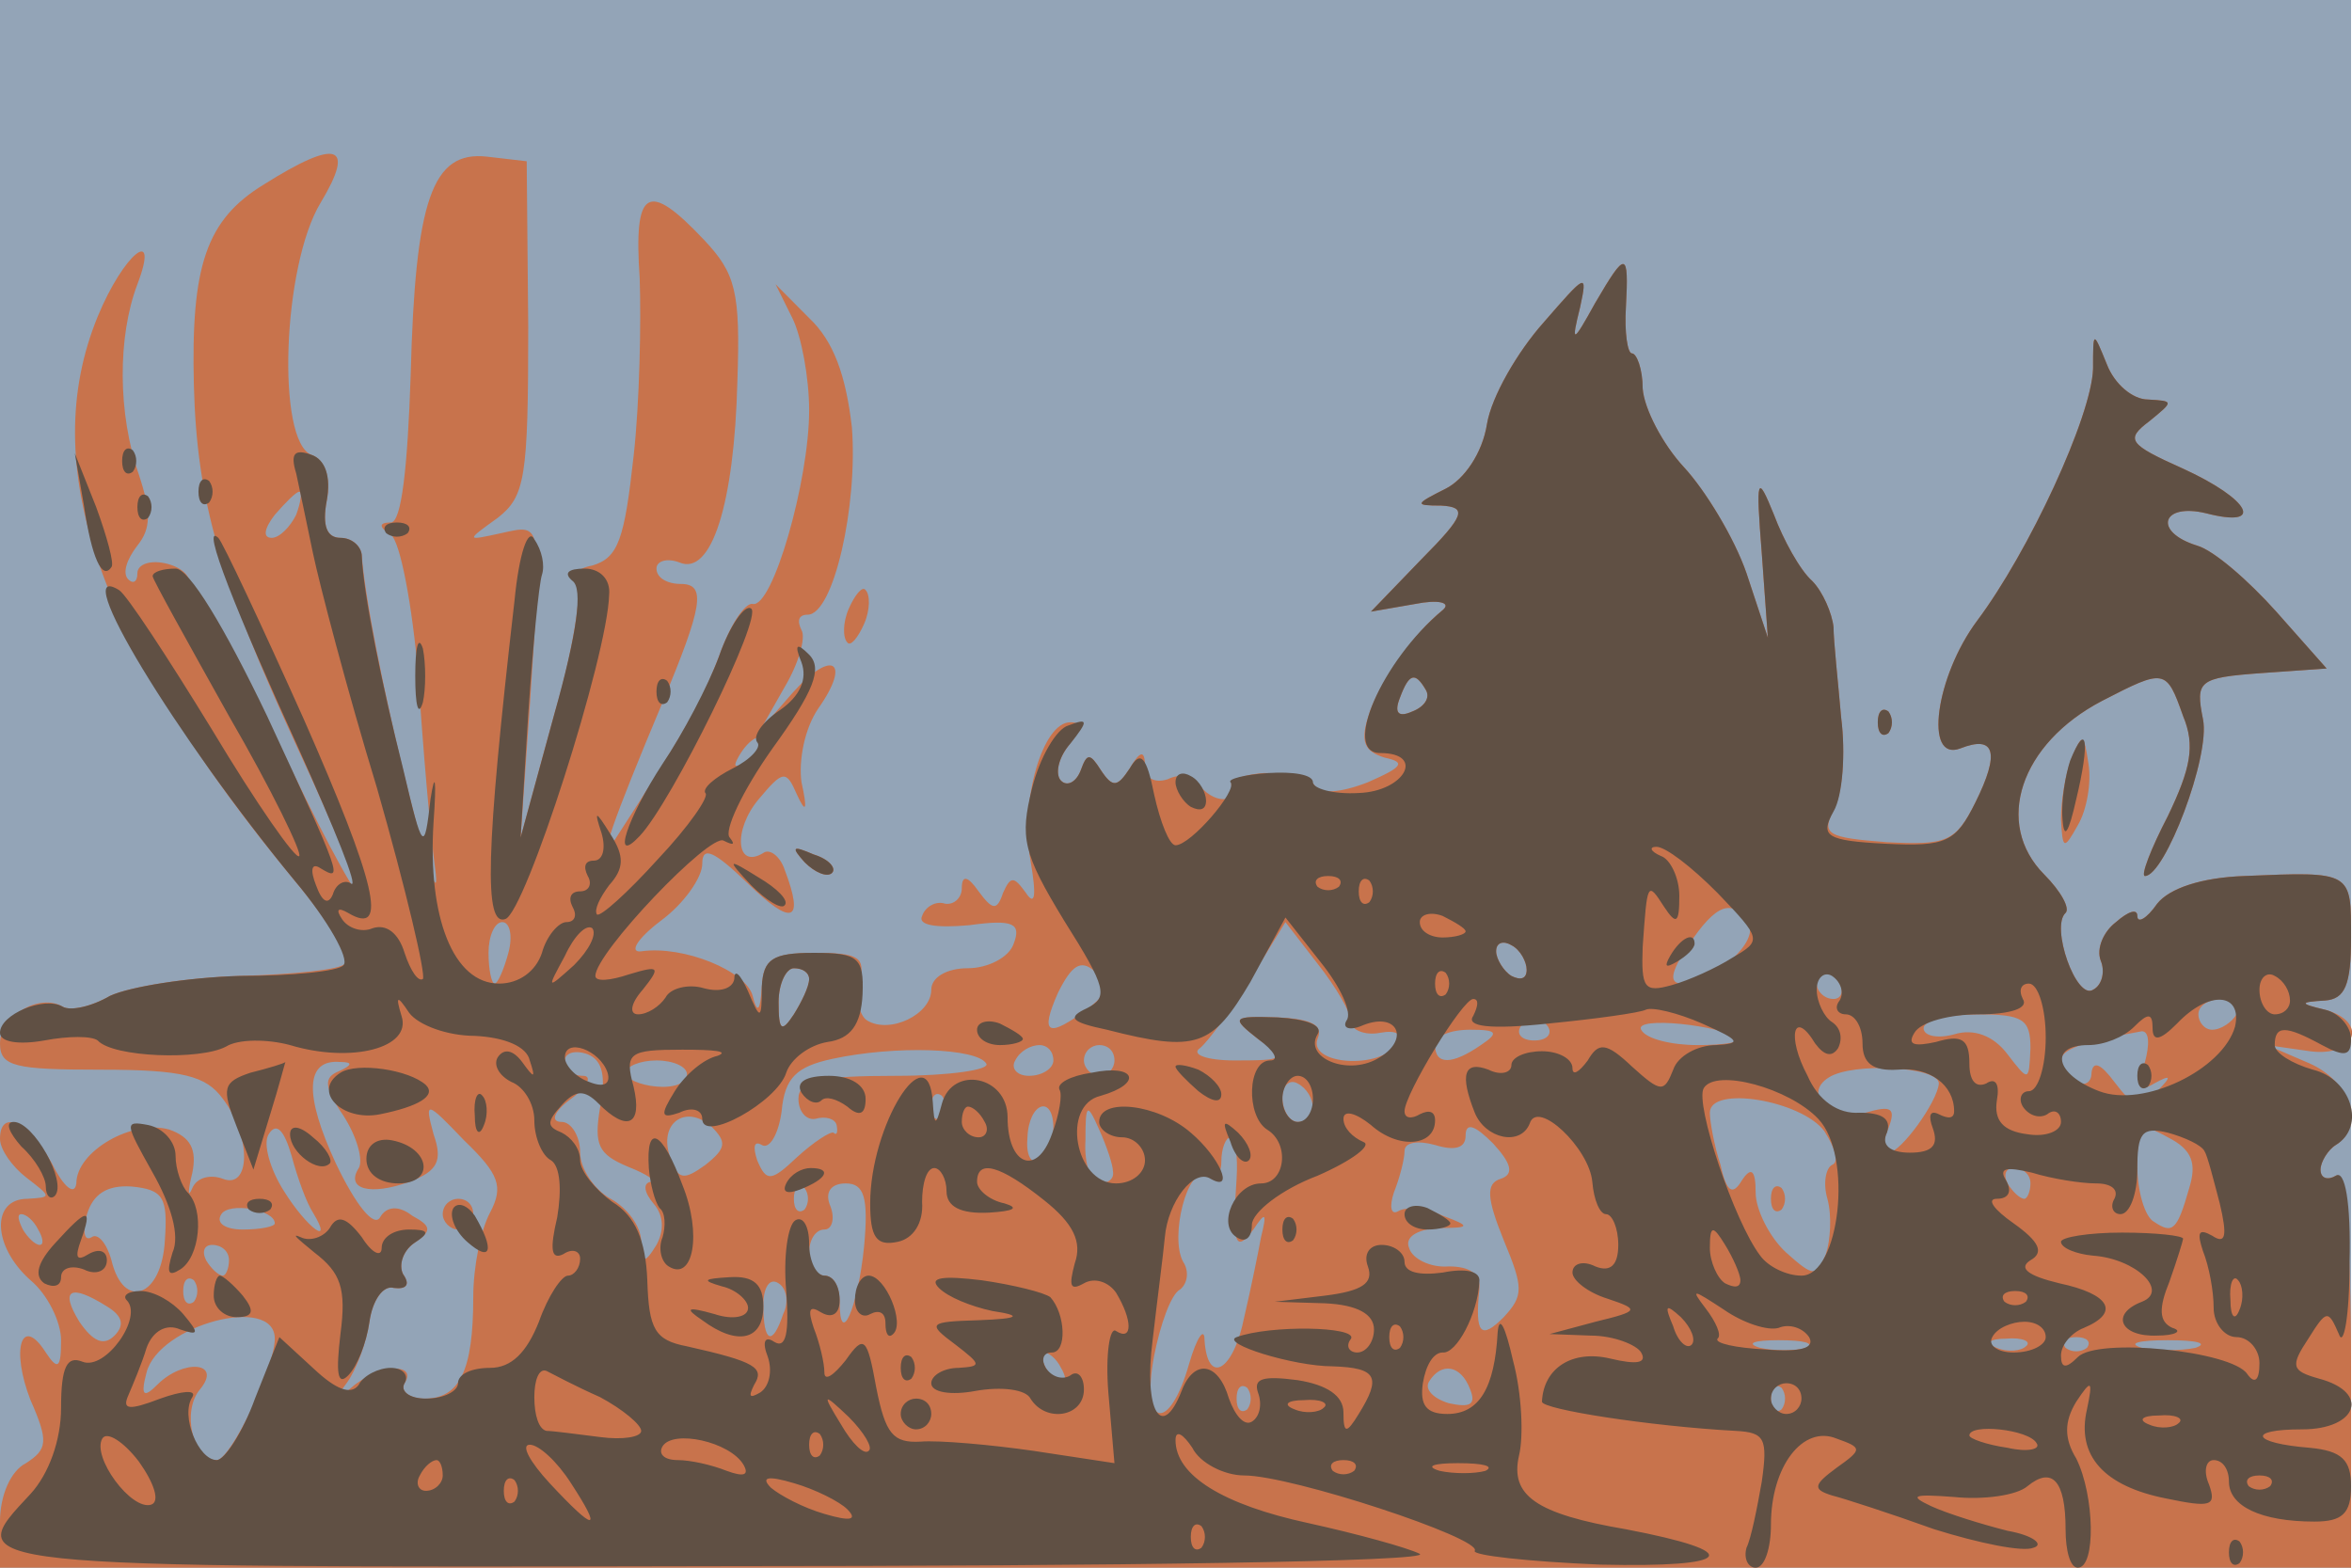
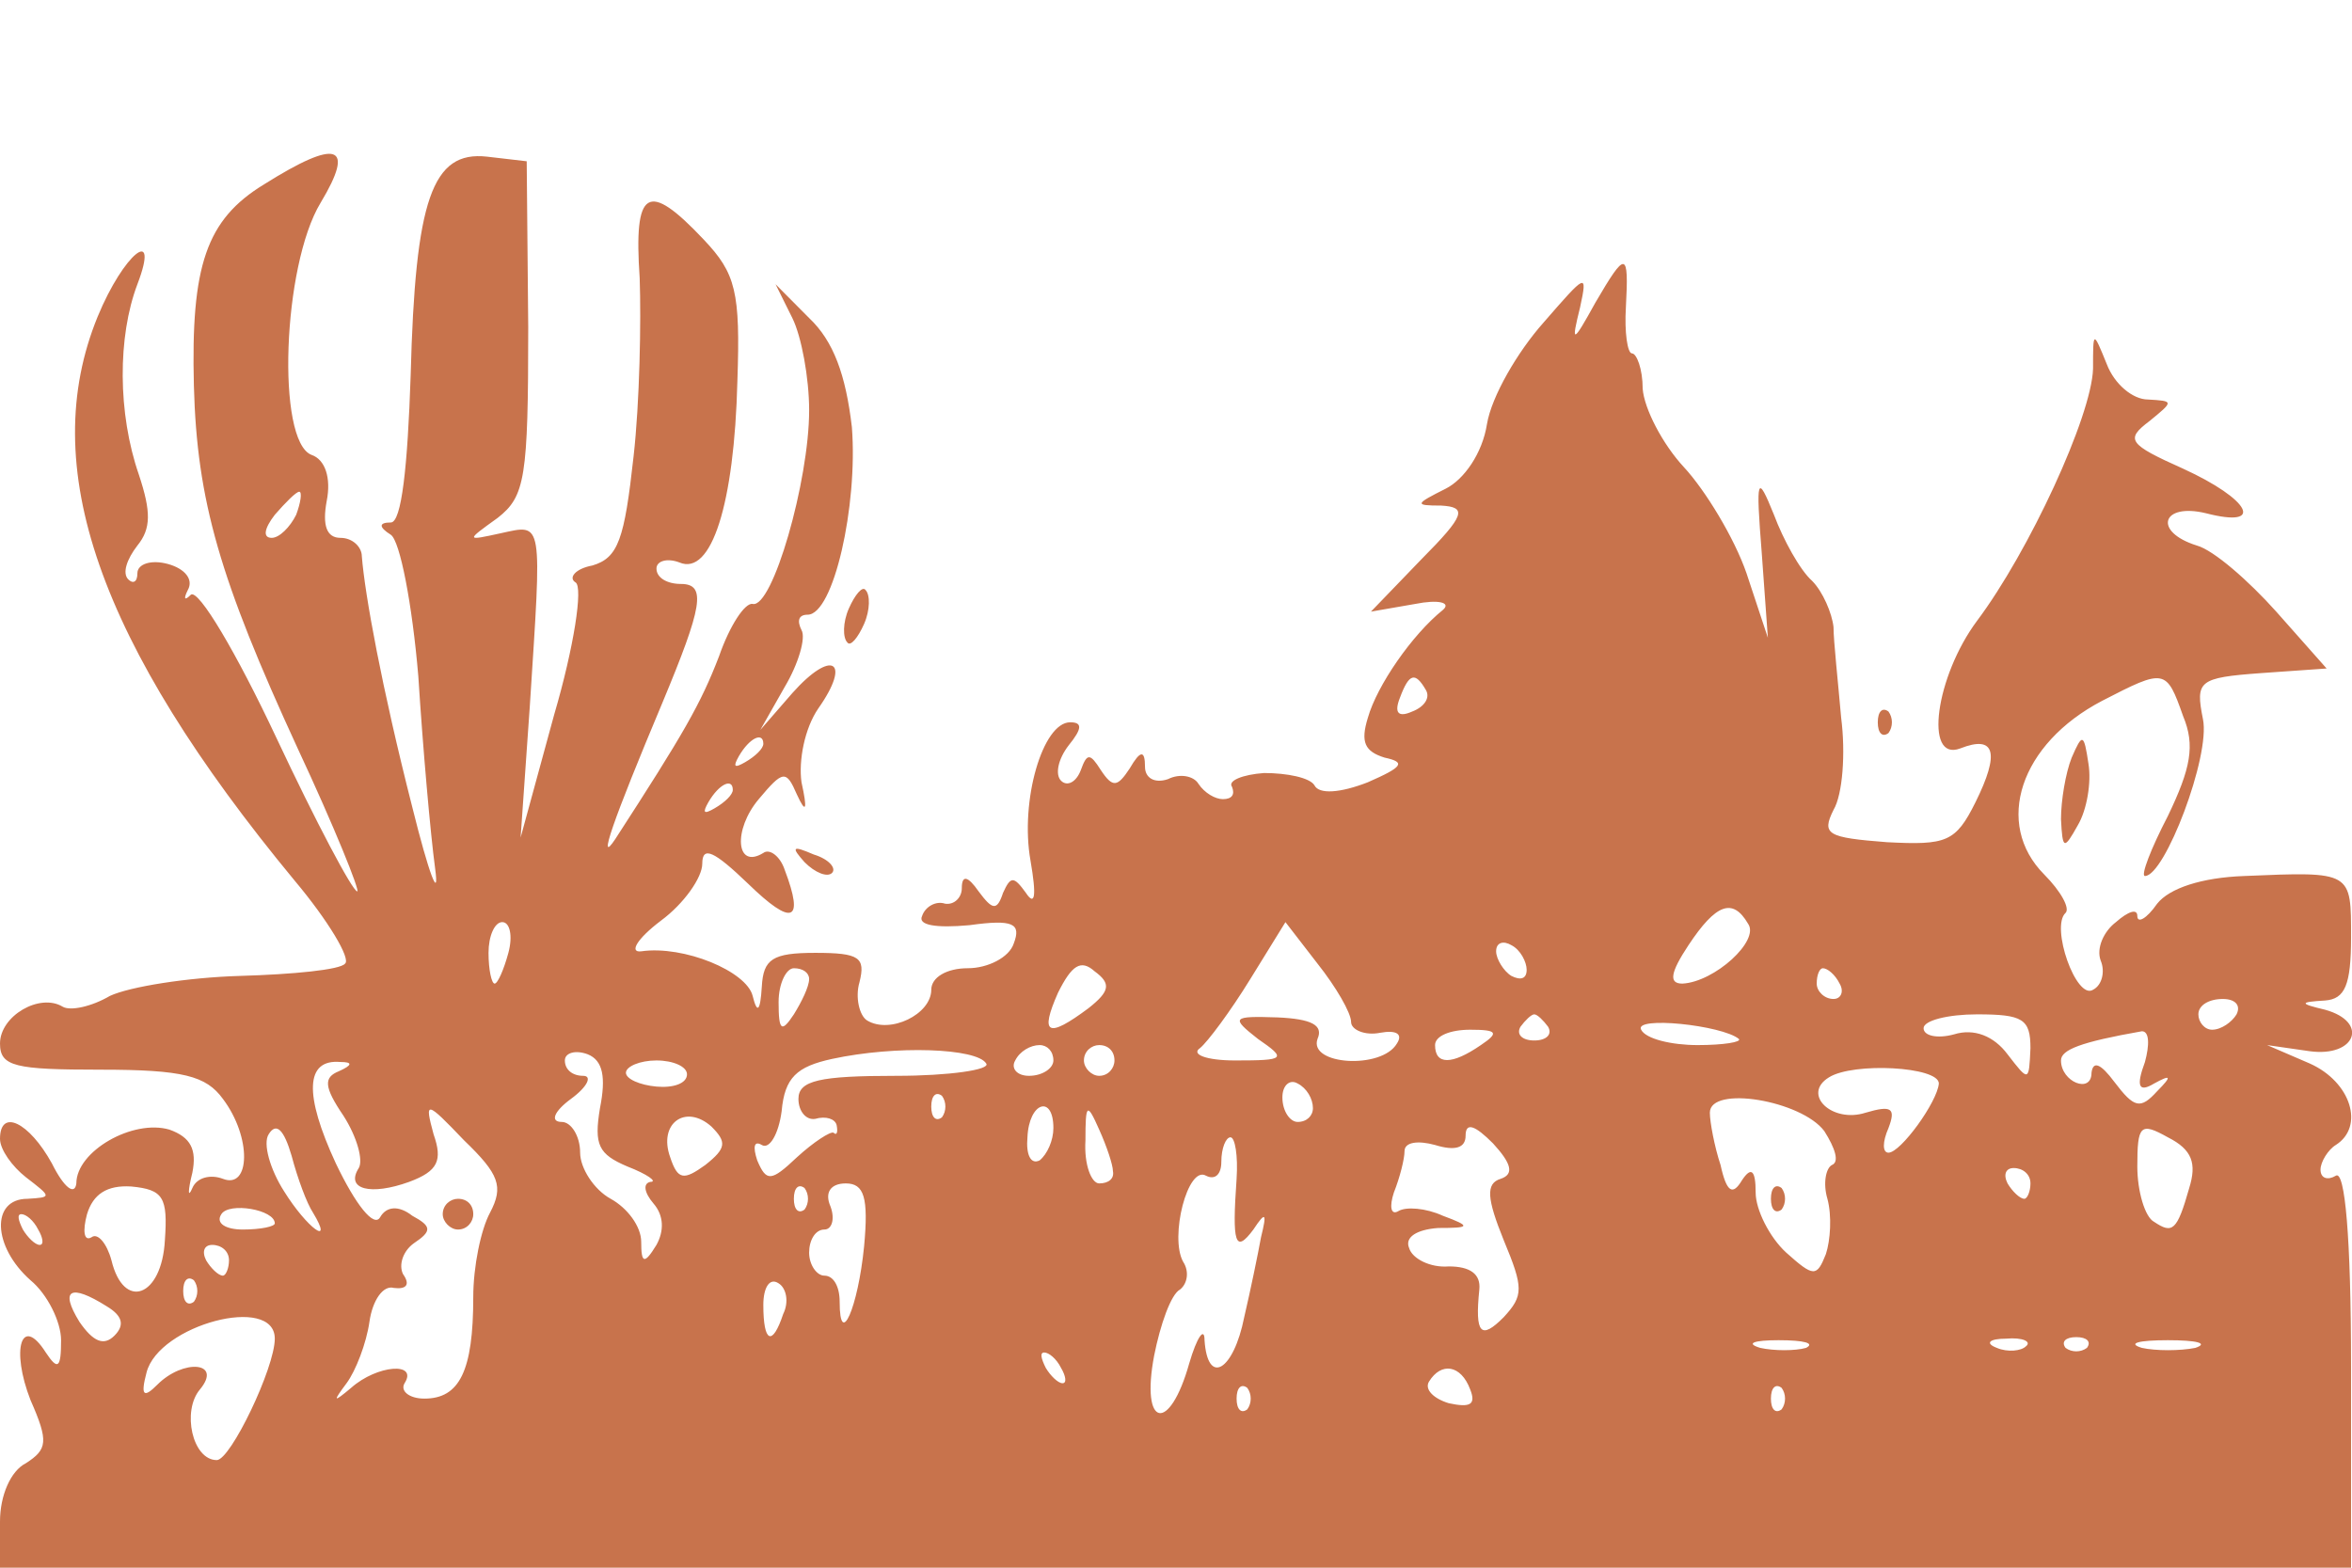
<svg xmlns="http://www.w3.org/2000/svg" width="1536" height="1024">
  <g>
    <svg width="1536" height="1024" />
    <svg width="1536" height="1024" version="1.0" viewBox="0 0 1536 1024">
      <g fill="#93a4b7" transform="matrix(.997 0 0 -1.004 0 1024)">
-         <path d="M0 510V0h1540v1020H0V510z" />
-       </g>
+         </g>
    </svg>
    <svg width="1536" height="1024" version="1.0" viewBox="0 0 1536 1024">
      <g fill="#c8734c" transform="matrix(.997 0 0 -1.004 0 1024)">
        <path d="M173 900c-38-23-48-53-46-131 2-75 17-126 68-236 24-51 41-93 39-93-3 0-27 45-53 100s-51 97-56 93c-4-4-5-3-2 3 4 7-2 14-13 17s-20 0-20-6-3-7-6-4c-4 4-1 13 6 22 9 11 9 22 1 46-14 40-14 90-1 124 15 39-9 20-26-21-40-97 0-212 129-367 22-26 37-51 33-54-3-4-34-7-69-8-34-1-72-7-85-13-12-7-26-10-31-7-15 9-41-6-41-24 0-15 10-17 66-17 54 0 69-4 80-19 19-25 18-59 0-52-8 3-17 1-20-6s-3-2 0 10c3 15-1 23-15 28-24 7-61-14-61-35-1-8-8-3-16 13-15 27-34 36-34 16 0-7 8-18 17-25 17-13 17-13 1-14-24 0-23-31 2-53 11-9 20-27 20-39 0-18-2-20-10-8-16 25-23 2-10-31 12-27 11-32-3-41C7 63 0 47 0 30V0h1540v131c0 84-4 128-10 124-5-3-10-2-10 4 0 5 5 13 10 16 19 12 10 41-17 53l-28 12 28-4c30-4 39 19 10 27-17 4-17 5 0 6 13 1 17 10 17 41 0 43 1 43-70 40-28-1-49-8-57-18-7-10-13-13-13-8s-6 3-14-4c-8-6-13-17-10-25 3-7 1-16-5-19-11-7-28 41-18 50 3 3-3 14-14 25-33 33-16 85 38 113 41 21 42 21 53-10 8-19 5-34-10-65-11-21-18-39-15-39 13 0 43 78 38 102-5 25-3 27 38 30l43 3-33 37c-18 20-41 40-52 43-29 9-23 28 6 21 39-10 29 9-15 29-36 16-38 19-22 31 16 13 16 13-1 14-10 0-22 10-27 23-9 22-9 22-9-3-1-31-42-119-76-164-27-36-35-92-11-83 23 9 26-3 10-35-13-26-19-28-58-26-39 3-43 5-35 21 6 10 8 37 5 60-2 23-5 50-5 59-1 9-7 23-14 30-8 7-19 27-25 43-11 27-12 25-8-25l4-55-14 42c-8 23-27 54-41 69s-26 38-27 51c0 13-4 23-7 23s-5 14-4 30c2 37 0 37-20 3-15-27-16-27-10-3 5 23 4 22-24-10-17-19-34-48-37-66-3-19-15-36-27-42-20-10-21-11-3-11 17-1 16-6-13-35l-33-34 29 5c15 3 24 1 18-4-20-16-43-49-49-70-5-16-2-22 11-26 14-3 12-6-11-16-18-7-32-8-35-2-3 5-18 8-33 8-14-1-24-5-21-9 2-5 0-8-6-8-5 0-12 4-16 10-3 5-12 7-20 3-9-3-15 1-15 8 0 11-3 11-10-1-8-12-11-13-19-1-7 11-9 11-13 0-3-8-9-11-13-7s-2 14 5 23c9 11 9 15 1 15-18 0-33-51-26-90 4-23 3-30-3-21-8 11-10 11-15 0-4-12-7-11-16 1-7 10-11 11-11 2 0-6-5-11-11-10-6 2-13-2-15-8-3-6 9-8 31-6 29 4 34 1 29-12-3-9-17-16-30-16-14 0-24-6-24-14 0-16-27-29-42-20-5 3-8 15-5 25 4 16 0 19-29 19-28 0-34-4-35-22-1-16-3-18-6-6-4 16-45 33-73 29-8-1-3 8 13 20 15 11 27 28 27 37 0 12 8 8 30-13 29-28 37-25 24 9-3 9-10 14-14 11-18-11-20 15-3 35 16 19 18 19 25 3 6-13 7-10 3 8-2 14 2 35 11 48 22 31 9 39-17 10l-21-24 16 28c9 15 14 32 11 37-3 6-2 10 4 10 17 0 33 71 29 122-4 34-12 56-28 71l-22 22 11-22c6-12 11-39 11-60 0-46-24-129-37-126-5 1-15-14-22-34-12-31-23-50-68-119-12-18-2 11 31 89 26 62 29 77 12 77-9 0-16 4-16 10 0 5 7 7 15 4 21-9 36 38 38 118 2 58-1 70-22 92-37 39-46 33-42-25 1-28 0-81-4-116-6-54-10-66-27-71-11-2-16-8-11-11s-1-42-14-86l-22-80 6 85c8 123 9 119-19 113-23-5-23-5-2 10 18 14 20 26 20 124l-1 108-26 3c-36 4-47-28-50-142-2-60-6-96-13-96-8 0-8-3 0-8 6-4 14-45 18-92 3-47 8-103 11-125s-4-4-15 40c-20 78-31 138-33 163 0 6-6 12-14 12-9 0-12 8-9 24 3 15-1 27-10 30-23 9-19 123 6 164 23 38 11 42-37 12zm21-215c-4-8-11-15-16-15-6 0-5 6 2 15 7 8 14 15 16 15s1-7-2-15zm740-114c3-5-1-11-9-14-9-4-12-1-8 9 6 16 10 17 17 5zm-434-35c0-3-5-8-12-12s-8-3-4 4c7 12 16 16 16 8zm-20-30c0-3-5-8-12-12s-8-3-4 4c7 12 16 16 16 8zm665-87c8-11-22-38-43-39-9 0-8 7 4 25 18 27 29 31 39 14zm-812-19c-3-11-7-20-9-20s-4 9-4 20 4 20 9 20 7-9 4-20zm552-45c0-5 9-9 19-7 11 2 15-1 11-7-10-17-58-14-52 3 4 9-4 13-26 14-30 1-31 0-13-14 19-13 18-14-15-14-19 0-29 4-23 8 5 4 20 24 33 45l23 37 21-27c12-15 22-32 22-38zm115 34c0-6-4-7-10-4-5 3-10 11-10 16 0 6 5 7 10 4 6-3 10-11 10-16zm-287-25c-27-20-32-17-20 10 9 18 15 22 24 14 11-8 10-13-4-24zm-183 19c0-5-5-15-10-23-8-12-10-11-10 8 0 12 5 22 10 22 6 0 10-3 10-7zm675-3c3-5 1-10-4-10-6 0-11 5-11 10 0 6 2 10 4 10 3 0 8-4 11-10zm260-20c-3-5-10-10-16-10-5 0-9 5-9 10 0 6 7 10 16 10 8 0 12-4 9-10zm-451-8c3-5-1-9-9-9s-12 4-9 9c3 4 7 8 9 8s6-4 9-8zm125-8c2-2-10-4-27-4s-34 4-37 10c-5 9 53 3 64-6zm191-6c-1-22-1-22-15-4-9 12-22 17-35 13-11-3-20-1-20 4s16 9 35 9c30 0 35-3 35-22zm-360 2c-19-13-30-13-30 0 0 6 10 10 23 10 18 0 19-2 7-10zm435-11c-6-16-4-20 6-14 11 6 12 5 2-5-11-12-15-11-28 6-9 12-14 14-15 6 0-14-20-6-20 8 0 7 13 12 53 19 5 0 5-9 2-20zM393 299c-4-24-1-30 18-38 13-5 20-10 15-10-5-1-4-7 2-14 7-8 7-18 2-27-8-13-10-12-10 2 0 10-9 22-20 28s-20 20-20 30c0 11-6 20-12 20-8 0-5 7 6 15s14 15 8 15c-7 0-12 4-12 10 0 5 7 7 15 4 10-4 12-15 8-35zm253 29c3-4-24-8-59-8-50 0-64-3-64-15 0-8 5-14 11-13 7 2 13 0 14-4 1-5 0-7-2-5-2 1-13-6-24-16-17-16-20-16-26-2-3 9-2 13 3 10s11 7 13 22c2 22 10 29 33 34 42 9 95 7 101-3zm44 2c0-5-7-10-16-10-8 0-12 5-9 10 3 6 10 10 16 10 5 0 9-4 9-10zm40 0c0-5-4-10-10-10-5 0-10 5-10 10 0 6 5 10 10 10 6 0 10-4 10-10zm-508-7c-10-4-10-10 3-29 9-14 13-29 10-34-9-14 8-18 33-9 19 7 22 14 16 31-6 22-5 22 20-4 23-22 26-30 17-47-6-11-11-35-11-55 0-48-9-66-32-66-10 0-16 5-13 10 9 14-18 12-35-3-12-10-12-9-3 3 6 8 13 26 15 40s9 24 16 22c8-1 11 2 6 9-3 6 0 15 7 20 12 8 12 11-1 18-9 7-17 6-21-1s-16 8-29 35c-21 45-20 68 3 66 8 0 8-2-1-6zm228-2c0-6-9-9-20-8s-20 5-20 9 9 8 20 8 20-4 20-9zm820-6c-1-12-25-45-33-45-4 0-4 7 0 16 5 13 2 15-15 10-22-7-42 12-24 23 16 10 72 7 72-4zm-410-16c0-5-4-9-10-9-5 0-10 7-10 16 0 8 5 12 10 9 6-3 10-10 10-16zm-243-6c-4-3-7 0-7 7s3 10 7 7c3-4 3-10 0-14zm578-9c7-11 10-20 5-22-4-2-6-12-3-22 3-11 2-27-1-36-6-15-8-15-26 1-11 10-20 28-20 39 0 15-3 17-9 8-6-10-10-8-14 10-4 12-7 28-7 34 0 18 60 8 75-12zm-733-22c-14-10-18-10-23 5-8 22 10 35 27 20 10-10 10-14-4-25zm228 24c0-8-4-17-9-21-6-3-9 4-8 15 1 23 17 28 17 6zm39-28c1-5-3-8-9-8-5 0-10 12-9 28 0 24 1 25 9 7 5-11 9-23 9-27zm-524-27c14-23-4-10-19 14-9 14-14 31-10 37 5 8 10 3 15-14 4-15 10-31 14-37zm778 22c-10-3-9-13 2-40 13-31 13-36 0-50-15-15-19-11-16 18 1 10-6 15-20 15-12-1-24 5-26 12-3 7 5 12 19 13 21 0 22 1 3 8-11 5-24 6-29 3s-6 3-3 12c4 10 7 22 7 27 0 6 9 7 20 4 13-4 20-2 20 6 0 9 6 7 18-5 12-13 14-20 5-23zm451-6c-8-28-11-30-23-22-6 3-11 20-11 36 0 27 2 29 20 19 16-8 19-17 14-33zm-624 6c-3-42-1-49 11-33 8 12 9 11 5-5-2-11-7-35-11-52-7-35-24-45-26-15 0 9-5 2-10-15-13-46-32-42-23 5 4 20 11 40 17 43 5 4 6 12 2 18-9 16 3 63 15 56 6-3 10 1 10 9 0 9 3 16 6 16s5-12 4-27zm520-3c0-5-2-10-4-10-3 0-8 5-11 10-3 6-1 10 4 10 6 0 11-4 11-10zM108 213c-2-37-27-46-35-13-3 11-9 18-13 15-5-3-6 4-3 15 4 13 13 19 29 18 21-2 24-7 22-35zm419 20c-4-3-7 0-7 7s3 10 7 7c3-4 3-10 0-14zm39-24c-4-40-16-67-16-36 0 10-4 17-10 17-5 0-10 7-10 15s4 15 10 15c5 0 7 7 4 15-4 9 0 15 10 15 12 0 15-9 12-41zm-386 15c0-2-9-4-21-4-11 0-18 4-14 10 5 8 35 3 35-6zm-155-4c3-5 4-10 1-10s-8 5-11 10c-3 6-4 10-1 10s8-4 11-10zm125-20c0-5-2-10-4-10-3 0-8 5-11 10-3 6-1 10 4 10 6 0 11-4 11-10zm-23-27c-4-3-7 0-7 7s3 10 7 7c3-4 3-10 0-14zm386-8c-7-21-13-19-13 6 0 11 4 18 10 14 5-3 7-12 3-20zm-443 5c10-6 12-12 5-19s-14-4-23 9c-13 21-6 25 18 10zm110-21c0-19-29-79-38-79-16 0-23 32-11 46 15 18-11 20-28 3-9-9-11-7-7 8 8 31 84 51 84 22zm1003-6c-7-2-21-2-30 0-10 3-4 5 12 5 17 0 24-2 18-5zm144 1c-3-3-12-4-19-1-8 3-5 6 6 6 11 1 17-2 13-5zm40-1c-4-3-10-3-14 0-3 4 0 7 7 7s10-3 7-7zm71 0c-10-2-26-2-35 0-10 3-2 5 17 5s27-2 18-5zm-743-13c3-5 4-10 1-10s-8 5-11 10c-3 6-4 10-1 10s8-4 11-10zm268-14c4-10 0-12-14-9-10 3-16 9-13 14 8 13 21 11 27-5zm-146-13c-4-3-7 0-7 7s3 10 7 7c3-4 3-10 0-14zm350 0c-4-3-7 0-7 7s3 10 7 7c3-4 3-10 0-14zM290 230c0-5 5-10 10-10 6 0 10 5 10 10 0 6-4 10-10 10-5 0-10-4-10-10zm870 10c0-7 3-10 7-7 3 4 3 10 0 14-4 3-7 0-7-7zM556 624c-4-9-4-19-1-22 2-3 7 3 11 12s4 19 1 22c-2 3-7-3-11-12zm674-74c0-7 3-10 7-7 3 4 3 10 0 14-4 3-7 0-7-7zm127-23c-4-10-7-28-7-40 1-20 2-20 11-4 6 10 9 28 7 40-3 20-4 20-11 4zm-830-68c7-7 15-10 18-7s-2 9-12 12c-14 6-15 5-6-5z" />
      </g>
    </svg>
    <svg width="1536" height="1024" version="1.0" viewBox="0 0 1536 1024">
      <g fill="#605044" transform="matrix(.997 0 0 -1.004 0 1024)">
-         <path d="M1045 823c-15-27-16-27-10-3 5 23 4 22-24-10-17-19-34-48-37-66-3-19-15-36-27-42-20-10-21-11-3-11 17-1 16-6-13-35l-33-34 29 5c15 3 24 1 18-4-40-33-66-93-41-93 30 0 16-25-14-26-17-1-30 3-30 7 0 5-13 7-29 6s-27-4-25-6c5-5-26-41-36-41-4 0-10 15-14 33-5 25-9 29-16 17-8-12-11-13-19-1-7 11-9 11-13 0-3-8-9-11-13-7s-2 15 6 24c12 15 12 17-1 12-8-2-19-21-24-41-8-32-6-42 21-86 28-44 29-50 15-57-13-6-11-9 13-14 59-15 69-11 94 31l23 42 23-29c13-16 21-33 17-38-3-5 2-7 11-3 23 9 31-10 9-22-20-11-48 1-39 16 4 6-8 10-26 11-30 1-31 0-13-14 11-8 14-14 8-14-15 0-16-36-2-45 15-9 12-35-4-35-17 0-29-27-16-35 6-4 10 0 10 8s19 23 43 32c23 10 36 20 30 22-7 3-13 9-13 15s8 4 18-4c18-16 42-14 42 3 0 6-4 7-10 4-5-3-10-3-10 2 0 11 38 73 45 73 4 0 3-5 0-11-5-7 11-9 49-5 31 3 60 7 64 9s21-2 37-9c25-11 26-13 9-14-12 0-25-7-28-16-6-15-8-15-27 2-17 16-22 16-29 4-6-8-10-10-10-5 0 6-9 11-20 11s-20-4-20-9-7-7-15-3c-16 6-19-3-9-28 7-17 30-22 36-7 5 16 39-16 41-38 1-12 5-21 9-21s8-9 8-20c0-13-5-18-15-14-8 4-15 2-15-4 0-5 10-13 23-17 21-7 21-8-8-15l-30-8 27-1c15 0 30-6 33-11 4-7-3-8-20-4-25 6-44-6-45-28 0-5 71-16 127-19 19-1 21-5 17-33-3-17-7-37-10-43-2-7 1-13 6-13 6 0 10 13 10 28 0 38 21 65 43 56 17-6 17-7 0-19-15-11-16-14-3-18 8-2 39-12 67-22 29-9 58-15 65-12 7 2 0 8-17 11-16 4-39 11-50 16-15 7-12 8 15 6 19-2 41 1 48 7 16 13 25 4 25-28 0-14 3-25 8-25 12 0 11 47-1 71-8 13-8 24 0 37 10 15 11 14 7-5-7-30 11-50 52-58 29-6 33-5 28 9-4 9-2 16 3 16 6 0 10-6 10-14 0-16 21-26 56-26 18 0 24 5 24 23 0 17-6 23-27 25-38 3-42 12-5 12 36 0 45 24 11 33-18 5-19 8-7 26 12 19 13 19 20 3 3-9 7 11 7 46 1 40-3 61-9 57-5-3-10-2-10 4 0 5 5 13 10 16 20 12 10 43-15 49-14 4-25 11-25 16 0 13 7 13 31 0 15-8 19-7 19 4 0 8-8 17-17 19-17 4-17 5 0 6 13 1 17 10 17 41 0 43 1 43-70 40-28-1-49-8-57-18-7-10-13-13-13-8s-6 3-14-4c-8-6-13-17-10-25 3-7 1-16-5-19-11-7-28 41-18 50 3 3-3 14-14 25-33 33-16 85 38 113 41 21 42 21 53-10 8-19 5-34-10-65-11-21-18-39-15-39 13 0 43 78 38 102-5 25-3 27 38 30l43 3-33 37c-18 20-41 40-52 43-29 9-23 28 6 21 39-10 29 9-15 29-36 16-38 19-22 31 16 13 16 13-1 14-10 0-22 10-27 23-9 22-9 22-9-3-1-31-42-119-76-164-27-36-35-92-11-83 23 9 26-3 10-35-13-26-19-29-59-27-39 2-43 5-34 21 6 10 8 38 5 61-2 23-5 50-5 59-1 9-7 23-14 30-8 7-19 27-25 43-11 27-12 25-8-25l4-55-14 42c-8 23-27 54-41 69s-26 38-27 51c0 13-4 23-7 23s-5 14-4 30c2 37 0 37-20 3zM934 571c3-5-1-11-9-14-9-4-12-1-8 9 6 16 10 17 17 5zm191-132c29-30 29-31 10-42-11-7-29-15-40-18-18-5-20-2-19 25 3 42 3 43 14 26 8-12 10-11 10 7 0 12-6 24-12 26-7 3-8 6-3 6 6 0 23-13 40-30zm-248 4c-4-3-10-3-14 0-3 4 0 7 7 7s10-3 7-7zm20-10c-4-3-7 0-7 7s3 10 7 7c3-4 3-10 0-14zm63-19c0-2-7-4-15-4s-15 4-15 10c0 5 7 7 15 4 8-4 15-8 15-10zm40-25c0-6-4-7-10-4-5 3-10 11-10 16 0 6 5 7 10 4 6-3 10-11 10-16zm-53-16c-4-3-7 0-7 7s3 10 7 7c3-4 3-10 0-14zm258-4c-4-5-1-9 4-9 6 0 11-8 11-19 0-13 7-18 23-17 21 2 37-10 37-27 0-5-4-5-10-2s-7-1-4-9c4-11 0-16-15-16-13 0-19 5-15 13 3 9-3 13-18 13-14-1-27 8-34 24-14 26-9 44 5 21 6-8 11-9 15-3 3 6 2 13-4 17-5 3-10 13-10 21s5 12 10 9c6-4 8-11 5-16zm295 0c0-5-4-9-10-9-5 0-10 7-10 16 0 8 5 12 10 9 6-3 10-10 10-16zm-160-24c0-19-5-35-11-35-5 0-7-5-4-10 4-6 11-8 16-5 5 4 9 1 9-5s-10-10-22-8c-16 2-22 9-20 22 2 11-1 15-7 11-7-3-11 2-11 13 0 16-5 19-22 14-14-3-19-2-14 6 4 7 23 12 42 12 21 0 33 4 29 10-3 6-1 10 4 10 6 0 11-16 11-35zm124 7c-8-28-60-53-89-42s-33 30-7 30c10 0 23 5 30 12 9 9 12 9 12-1 0-9 5-8 16 3 21 22 43 20 38-2zm-604-47c0-8-4-15-10-15-5 0-10 7-10 15s5 15 10 15c6 0 10-7 10-15zm331-13c23-24 14-102-11-102-10 0-22 6-27 13-17 22-43 99-37 109 8 13 56 0 75-20zm253-21c2-3 6-19 10-34 5-21 4-27-5-21-9 5-10 2-6-10 4-10 7-26 7-37 0-10 7-19 15-19s15-8 15-17c0-11-3-14-8-7-10 15-98 24-111 11-8-8-11-7-11 1 0 7 7 15 15 18 24 10 17 22-16 29-21 5-27 10-19 15 9 5 6 12-11 24-13 9-18 16-11 16 8 0 10 5 6 12-5 8 0 9 17 5 13-4 32-7 42-7s15-4 12-10c-3-5-1-10 4-10 6 0 11 13 11 29 0 24 3 28 20 24 11-3 22-8 24-12zm-304-84c0-5-4-5-10-2-5 3-10 14-10 23 0 15 2 15 10 2 5-8 10-19 10-23zm327-19c-3-8-6-5-6 6-1 11 2 17 5 13 3-3 4-12 1-19zm-302-12c7 3 16 0 20-6 4-7-5-10-29-8-19 1-33 4-31 7 3 2-1 11-8 20-10 13-8 12 12-1 13-9 29-14 36-12zm162 17c-4-3-10-3-14 0-3 4 0 7 7 7s10-3 7-7zm-219-28c-3-3-9 2-12 12-6 14-5 15 5 6 7-7 10-15 7-18zm232 5c0-5-9-10-21-10-11 0-17 5-14 10 3 6 13 10 21 10s14-4 14-10zm-160-40c0-5-4-10-10-10-5 0-10 5-10 10 0 6 5 10 10 10 6 0 10-4 10-10zm247-16c-3-3-12-4-19-1-8 3-5 6 6 6 11 1 17-2 13-5zm-93-13c3-4-6-6-19-3-14 2-25 6-25 8 0 8 39 4 44-5zm153-28c-4-3-10-3-14 0-3 4 0 7 7 7s10-3 7-7zm-393 345c-4-7-3-8 4-4s12 9 12 12c0 8-9 4-16-8zm306-78c0-7 3-10 7-7 3 4 3 10 0 14-4 3-7 0-7-7zm-50-108c0-4 10-8 21-9 28-2 50-23 32-30-21-8-14-23 10-22 12 0 17 3 10 5-9 4-9 13-2 30 5 14 9 27 9 28 0 2-18 4-40 4s-40-3-40-6zM80 720c0-7 3-10 7-7 3 4 3 10 0 14-4 3-7 0-7-7zm114-8c2-9 7-33 11-52s22-88 42-153c19-66 32-121 30-124-3-2-8 5-12 17-4 13-12 19-21 16-7-3-16 0-20 6s-3 8 4 4c27-16 18 20-29 126-28 62-53 115-56 118-12 11 12-49 53-138 23-51 39-90 34-87-4 3-10 0-12-7-3-7-7-5-11 6-4 10-3 15 3 11 15-9 14-6-35 99-28 58-51 96-60 96-8 0-15-2-15-5 0-2 23-43 50-91 28-48 48-89 46-91-2-3-28 34-57 82-29 47-56 88-61 91-34 21 37-95 115-189 22-26 36-51 32-55-3-4-34-7-68-7-34-1-72-7-85-13-12-7-26-10-31-7-12 7-41-5-41-17 0-6 12-8 29-5 16 3 31 3 35 0 10-11 67-13 84-4 8 5 27 5 42 1 40-12 80-2 73 19-4 13-3 14 5 2 6-8 25-15 43-15 20-1 34-7 36-16 4-12 3-12-5-1-6 8-12 9-16 3-3-5 1-12 9-16 8-3 15-14 15-25s5-23 11-26c6-4 7-19 4-37-5-21-4-28 4-24 6 4 11 2 11-3 0-6-4-11-8-11s-13-13-19-30c-8-20-18-30-32-30-12 0-21-4-21-10 0-5-9-10-21-10-11 0-17 5-14 10s-1 10-9 10-18-5-21-11c-5-7-15-3-29 10l-23 21-16-40c-8-22-20-40-25-40-12 0-24 29-16 41 3 5-7 4-21-1-21-8-25-7-21 2 3 7 9 21 12 31 4 11 13 16 22 12 12-4 13-3 2 10-7 8-19 15-28 15-8 0-12-3-9-6 11-11-14-46-29-40-10 4-14-3-14-30 0-21-8-43-20-56C-25 0-32 0 473 1c259 0 465 3 457 8-8 4-41 13-73 20-56 12-87 31-87 54 0 7 5 4 11-5 5-10 21-18 34-18 31 0 156-41 151-49-2-3 35-7 82-9 88-2 96 8 17 23-59 10-76 22-70 48 3 12 2 40-4 62-5 22-9 30-10 18-2-36-12-53-33-53-14 0-18 6-16 20 2 12 7 20 13 20 9-1 23 25 24 46 1 7-9 9-24 6-15-2-25 0-25 7 0 6-7 11-15 11s-12-6-9-14c4-11-4-16-28-19l-33-4 33-1c21-1 32-7 32-17 0-8-5-15-11-15-5 0-8 4-4 9 4 8-53 9-75 1-11-4 37-19 63-19 29-1 32-7 17-31-8-13-10-13-10 1 0 11-11 18-30 21-23 3-29 1-26-8 3-8 1-16-4-19s-11 4-15 15c-7 24-23 26-31 5-13-33-25-13-19 33 3 26 7 56 8 67 2 23 19 45 30 38 16-9 6 14-13 30-22 19-60 23-60 7 0-5 7-10 15-10s15-7 15-15-8-15-19-15c-27 0-36 51-10 57 28 8 23 21-6 15-14-2-23-7-21-11 2-3 0-16-5-29-10-28-29-20-29 11 0 27-36 34-43 9-4-15-5-15-6 1-3 45-41-15-41-66 0-22 4-28 18-25 10 2 17 12 16 26 0 12 3 22 8 22 4 0 8-7 8-15 0-10 9-15 28-14 16 1 20 3 10 6-10 2-18 9-18 14 0 15 15 11 44-12 19-15 25-27 20-41-4-15-3-18 6-13 7 4 16 1 21-6 11-18 11-32 0-25-4 3-7-15-5-40l4-46-53 8c-28 4-62 7-74 6-18-1-23 5-29 35-6 33-8 35-20 18-8-10-14-14-14-8s-3 19-7 29c-4 12-3 15 5 10 7-4 12-1 12 8s-4 16-10 16c-5 0-10 9-10 21 0 11-4 18-9 15s-8-24-6-46c2-27 0-38-8-33-6 4-8 0-4-10 3-9 1-19-5-23-7-4-8-3-4 5 7 11 1 15-44 25-21 4-25 11-26 43-1 26-8 42-23 51-11 8-21 20-21 27 0 8-6 15-12 18-10 4-10 7 0 18 9 10 15 10 24 1 19-19 29-14 23 11-6 22-3 24 32 24 21 0 31-1 23-4-9-2-21-12-28-23-10-16-9-18 3-14 8 4 15 2 15-4 0-16 49 11 55 30 3 9 15 18 27 20 15 2 22 11 23 31 1 24-3 27-32 27-27 0-33-4-34-22 0-22-1-22-9-3-5 11-9 15-9 8-1-6-9-9-20-6-10 3-22 0-25-6-4-6-12-11-18-11s-5 7 3 16c12 15 11 16-9 10-12-4-22-5-22-1 0 15 75 93 84 88 6-3 8-3 4 2-4 4 8 30 28 58 27 37 33 52 24 61-8 8-10 7-5-5 4-11-1-22-14-31-12-8-18-17-15-21 3-3-4-11-16-17s-20-13-18-16c3-2-11-22-31-43-20-22-38-38-40-36-2 3 2 11 8 19 10 11 10 19 1 33-10 16-11 16-6 1 3-10 1-18-5-18s-7-4-4-10c3-5 1-10-5-10s-8-4-5-10c3-5 2-10-4-10-5 0-13-9-16-20-4-12-15-20-28-20-30 0-47 43-43 105 2 28 1 34-2 15-4-35-5-35-18 20-14 55-26 114-27 138 0 6-6 12-14 12-9 0-12 8-9 24s-1 27-10 30c-11 4-14 1-10-12zm182-320c-18-16-18-16-6 6 6 13 14 21 18 18 3-4-2-14-12-24zm154-9c0-5-5-15-10-23-8-12-10-11-10 8 0 12 5 22 10 22 6 0 10-3 10-7zm-132-61c2-7-2-10-12-6-9 3-16 11-16 16 0 13 23 5 28-10zm247-32c3-5 1-10-4-10-6 0-11 5-11 10 0 6 2 10 4 10 3 0 8-4 11-10zm272-147c-4-3-7 0-7 7s3 10 7 7c3-4 3-10 0-14zm-524-32c15-8 27-18 27-22s-12-6-27-4c-16 2-31 4-35 4-5 1-8 10-8 22 0 11 3 19 8 17 4-2 19-10 35-17zm176-35c-3-3-11 5-18 17-13 21-12 21 5 5 10-10 16-20 13-22zm298 28c-3-3-12-4-19-1-8 3-5 6 6 6 11 1 17-2 13-5zM99 41c-13-4-39 31-32 43 3 5 14-2 24-15 10-14 14-26 8-28zm388 26c4-7 0-8-11-4-10 4-24 7-32 7-9 0-13 4-10 9 7 11 44 3 53-12zm50 6c-4-3-7 0-7 7s3 10 7 7c3-4 3-10 0-14zM374 55c21-32 16-32-14 0-13 14-19 25-13 25s18-11 27-25zm-84 5c0-5-5-10-11-10-5 0-7 5-4 10 3 6 8 10 11 10 2 0 4-4 4-10zm597 3c-4-3-10-3-14 0-3 4 0 7 7 7s10-3 7-7zm86 0c-7-2-21-2-30 0-10 3-4 5 12 5 17 0 24-2 18-5zM337 43c-4-3-7 0-7 7s3 10 7 7c3-4 3-10 0-14zm218-5c7-7 2-8-15-3-14 4-29 12-35 17-7 7-2 8 15 3 14-4 30-12 35-17zm232-25c-4-3-7 0-7 7s3 10 7 7c3-4 3-10 0-14zM55 691c5-34 12-49 18-40 2 2-3 20-10 39l-14 35 6-34zm75 9c0-7 3-10 7-7 3 4 3 10 0 14-4 3-7 0-7-7zm-40-10c0-7 3-10 7-7 3 4 3 10 0 14-4 3-7 0-7-7zm163-17c4-3 10-3 14 0 3 4 0 7-7 7s-10-3-7-7zm84-44c-19-164-20-212-6-207 13 4 67 171 68 211 1 10-6 17-16 17-11 0-14-3-8-8 7-5 3-34-12-87l-22-80 5 80c3 44 7 85 9 91s0 16-5 23c-4 8-10-9-13-40zm134-36c-7-19-24-51-37-70-23-35-34-67-15-47 21 22 81 143 73 148-4 3-14-11-21-31zm-199-13c0-19 2-27 5-17 2 9 2 25 0 35-3 9-5 1-5-18zm158-10c0-7 3-10 7-7 3 4 3 10 0 14-4 3-7 0-7-7zm800-20c0-7 3-10 7-7 3 4 3 10 0 14-4 3-7 0-7-7zm126-25c-3-9-6-26-5-38 1-14 4-9 9 13 9 37 7 52-4 25zm-586-14c0-5 5-13 10-16 6-3 10-2 10 4 0 5-4 13-10 16-5 3-10 2-10-4zm-243-52c7-7 15-10 18-7s-2 9-12 12c-14 6-15 5-6-5zm-35-15c10-10 20-16 22-13 3 3-5 11-17 18-21 13-21 12-5-5zm148-94c0-6 7-10 15-10s15 2 15 4-7 6-15 10c-8 3-15 1-15-4zm-476-28c-18-6-19-10-9-35l11-28 11 36c6 19 10 35 10 34-1-1-11-4-23-7zm59 0c-19-12 1-32 26-27s37 12 30 19c-11 10-45 15-56 8zm547 4c0-2 7-9 15-16 9-7 15-8 15-2 0 5-7 12-15 16-8 3-15 4-15 2zm-245-17c4-6 10-8 13-5s10 1 17-4c8-7 12-5 12 5 0 9-10 15-24 15-15 0-22-4-18-11zm-214-15c0-11 3-14 6-6 3 7 2 16-1 19-3 4-6-2-5-13zM14 274c9-8 16-20 16-26s3-9 6-6c8 9-14 48-27 48-6 0-3-7 5-16zm86-17c12-21 18-41 13-52-4-13-3-16 5-11 13 8 16 39 5 50-4 4-8 15-8 24s-8 18-18 20c-16 3-15 1 3-31zm90 25c0-12 19-26 26-19 2 2-2 10-11 17-9 8-15 8-15 2zm616-5c3-10 9-15 12-12s0 11-7 18c-10 9-11 8-5-6zm-566-11c0-10 9-16 21-16 24 0 21 23-4 28-10 2-17-3-17-12zm185-6c1-11 4-22 7-26 4-3 4-12 2-19-3-7-1-16 4-19 16-10 22 21 9 53-13 35-24 41-22 11zm90-10c-3-6 1-7 9-4 18 7 21 14 7 14-6 0-13-4-16-10zm-352-17c4-3 10-3 14 0 3 4 0 7-7 7s-10-3-7-7zm134 1c-3-5 1-15 9-22 16-14 18-5 5 17-5 7-11 9-14 5zm623-4c0-6 7-10 15-10s15 2 15 4-7 6-15 10c-8 3-15 1-15-4zM36 211c-11-12-14-21-7-26 6-3 11-2 11 4s7 8 15 5c8-4 15-1 15 6 0 6-5 8-12 4-8-5-9-2-5 9 8 22 4 21-17-2zm180 10c-4-6-13-9-19-6-7 3-2-1 9-10 17-13 21-23 17-53-3-25-2-34 5-27 6 6 12 21 14 35s9 24 16 22c8-1 11 2 6 9-3 6 0 15 7 20 11 7 10 9-3 9-10 0-18-5-18-12 0-6-6-4-13 7-10 13-16 15-21 6zm624-1c0-7 3-10 7-7 3 4 3 10 0 14-4 3-7 0-7-7zm-700-43c0-8 7-14 15-14 11 0 12 4 4 14-6 7-13 13-15 13s-4-6-4-13zm333 6c9-2 17-9 17-14 0-6-10-8-22-4-18 5-20 4-8-4 23-17 40-13 40 9 0 14-6 20-22 19-17-1-19-2-5-6zm87-9c0-8 5-12 10-9 6 3 10 1 10-6s2-10 5-7c8 7-5 38-16 38-5 0-9-7-9-16zm55 8c6-6 21-12 35-15 20-3 18-5-9-6-33-1-34-2-15-16 17-13 17-14 2-15-10 0-18-5-18-10 0-6 13-8 29-5 17 3 33 1 36-5 10-16 35-12 35 6 0 8-4 13-9 9-5-3-12-1-16 5-3 5-2 10 4 10 10 0 9 25-1 36-4 3-24 8-45 11-25 3-35 2-28-5zm-25-52c0-7 3-10 7-7 3 4 3 10 0 14-4 3-7 0-7-7zm0-30c0-5 5-10 10-10 6 0 10 5 10 10 0 6-4 10-10 10-5 0-10-4-10-10zm870-90c0-7 3-10 7-7 3 4 3 10 0 14-4 3-7 0-7-7z" />
-       </g>
+         </g>
    </svg>
  </g>
</svg>